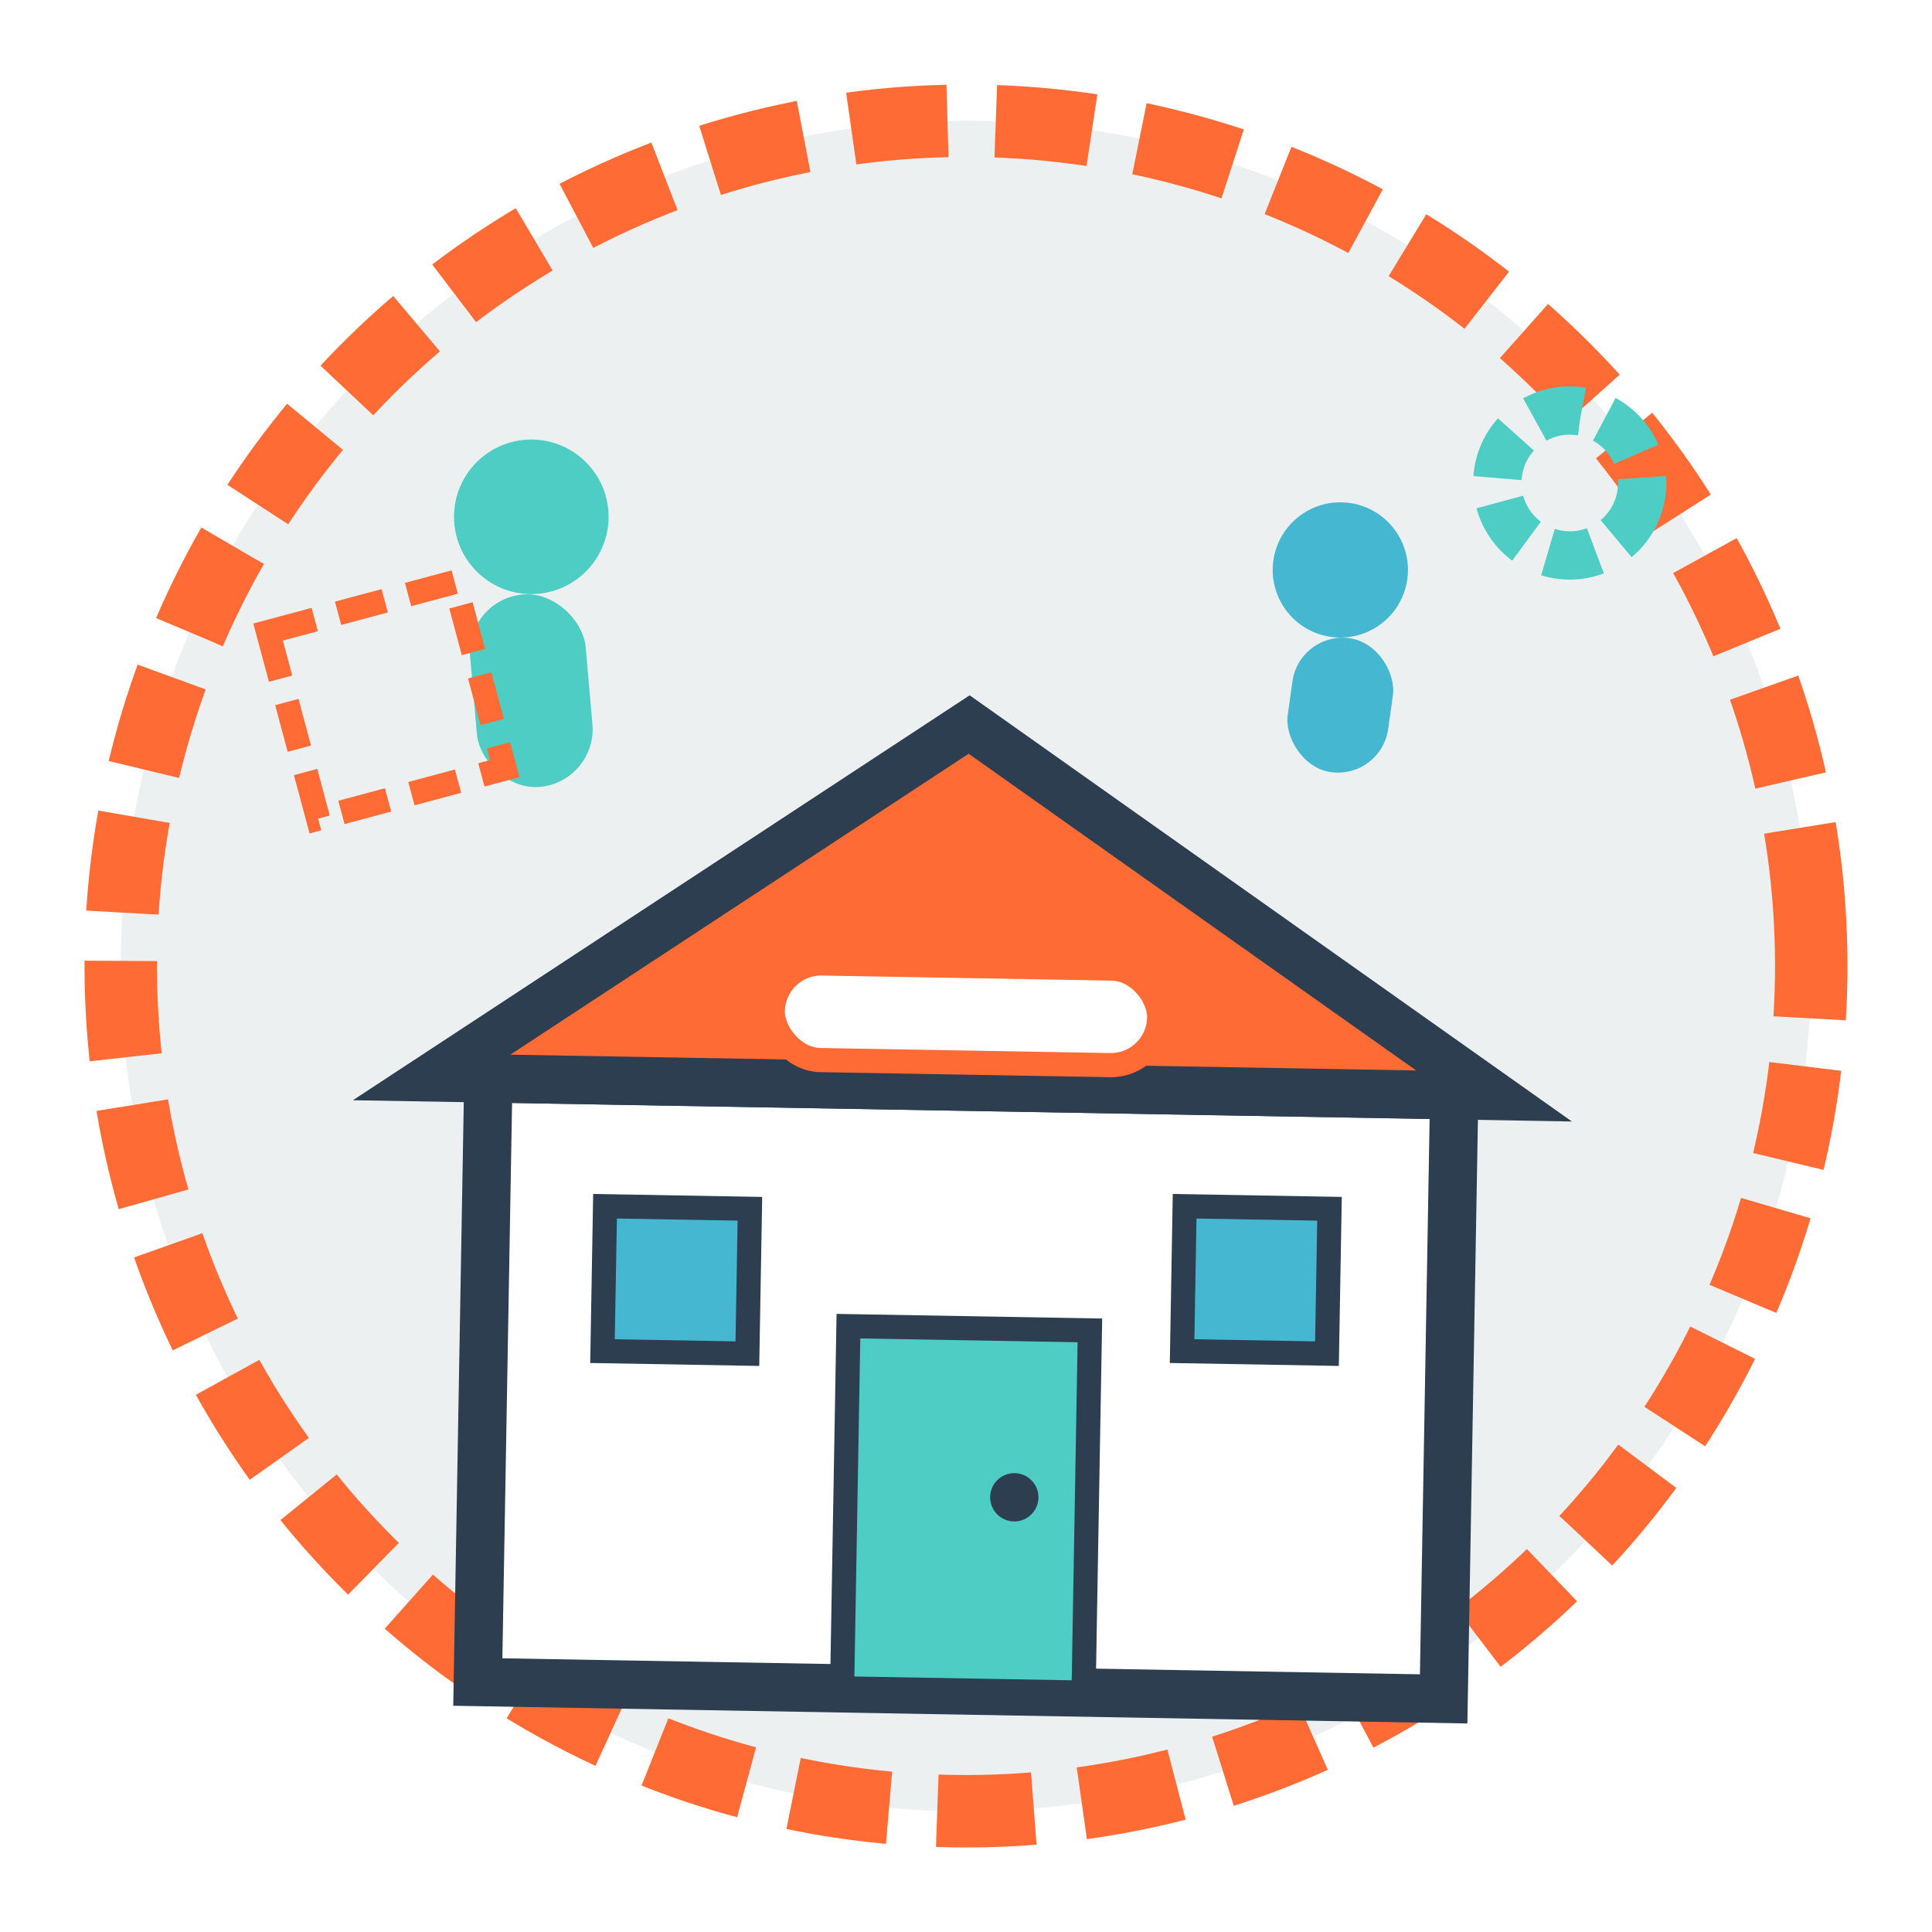
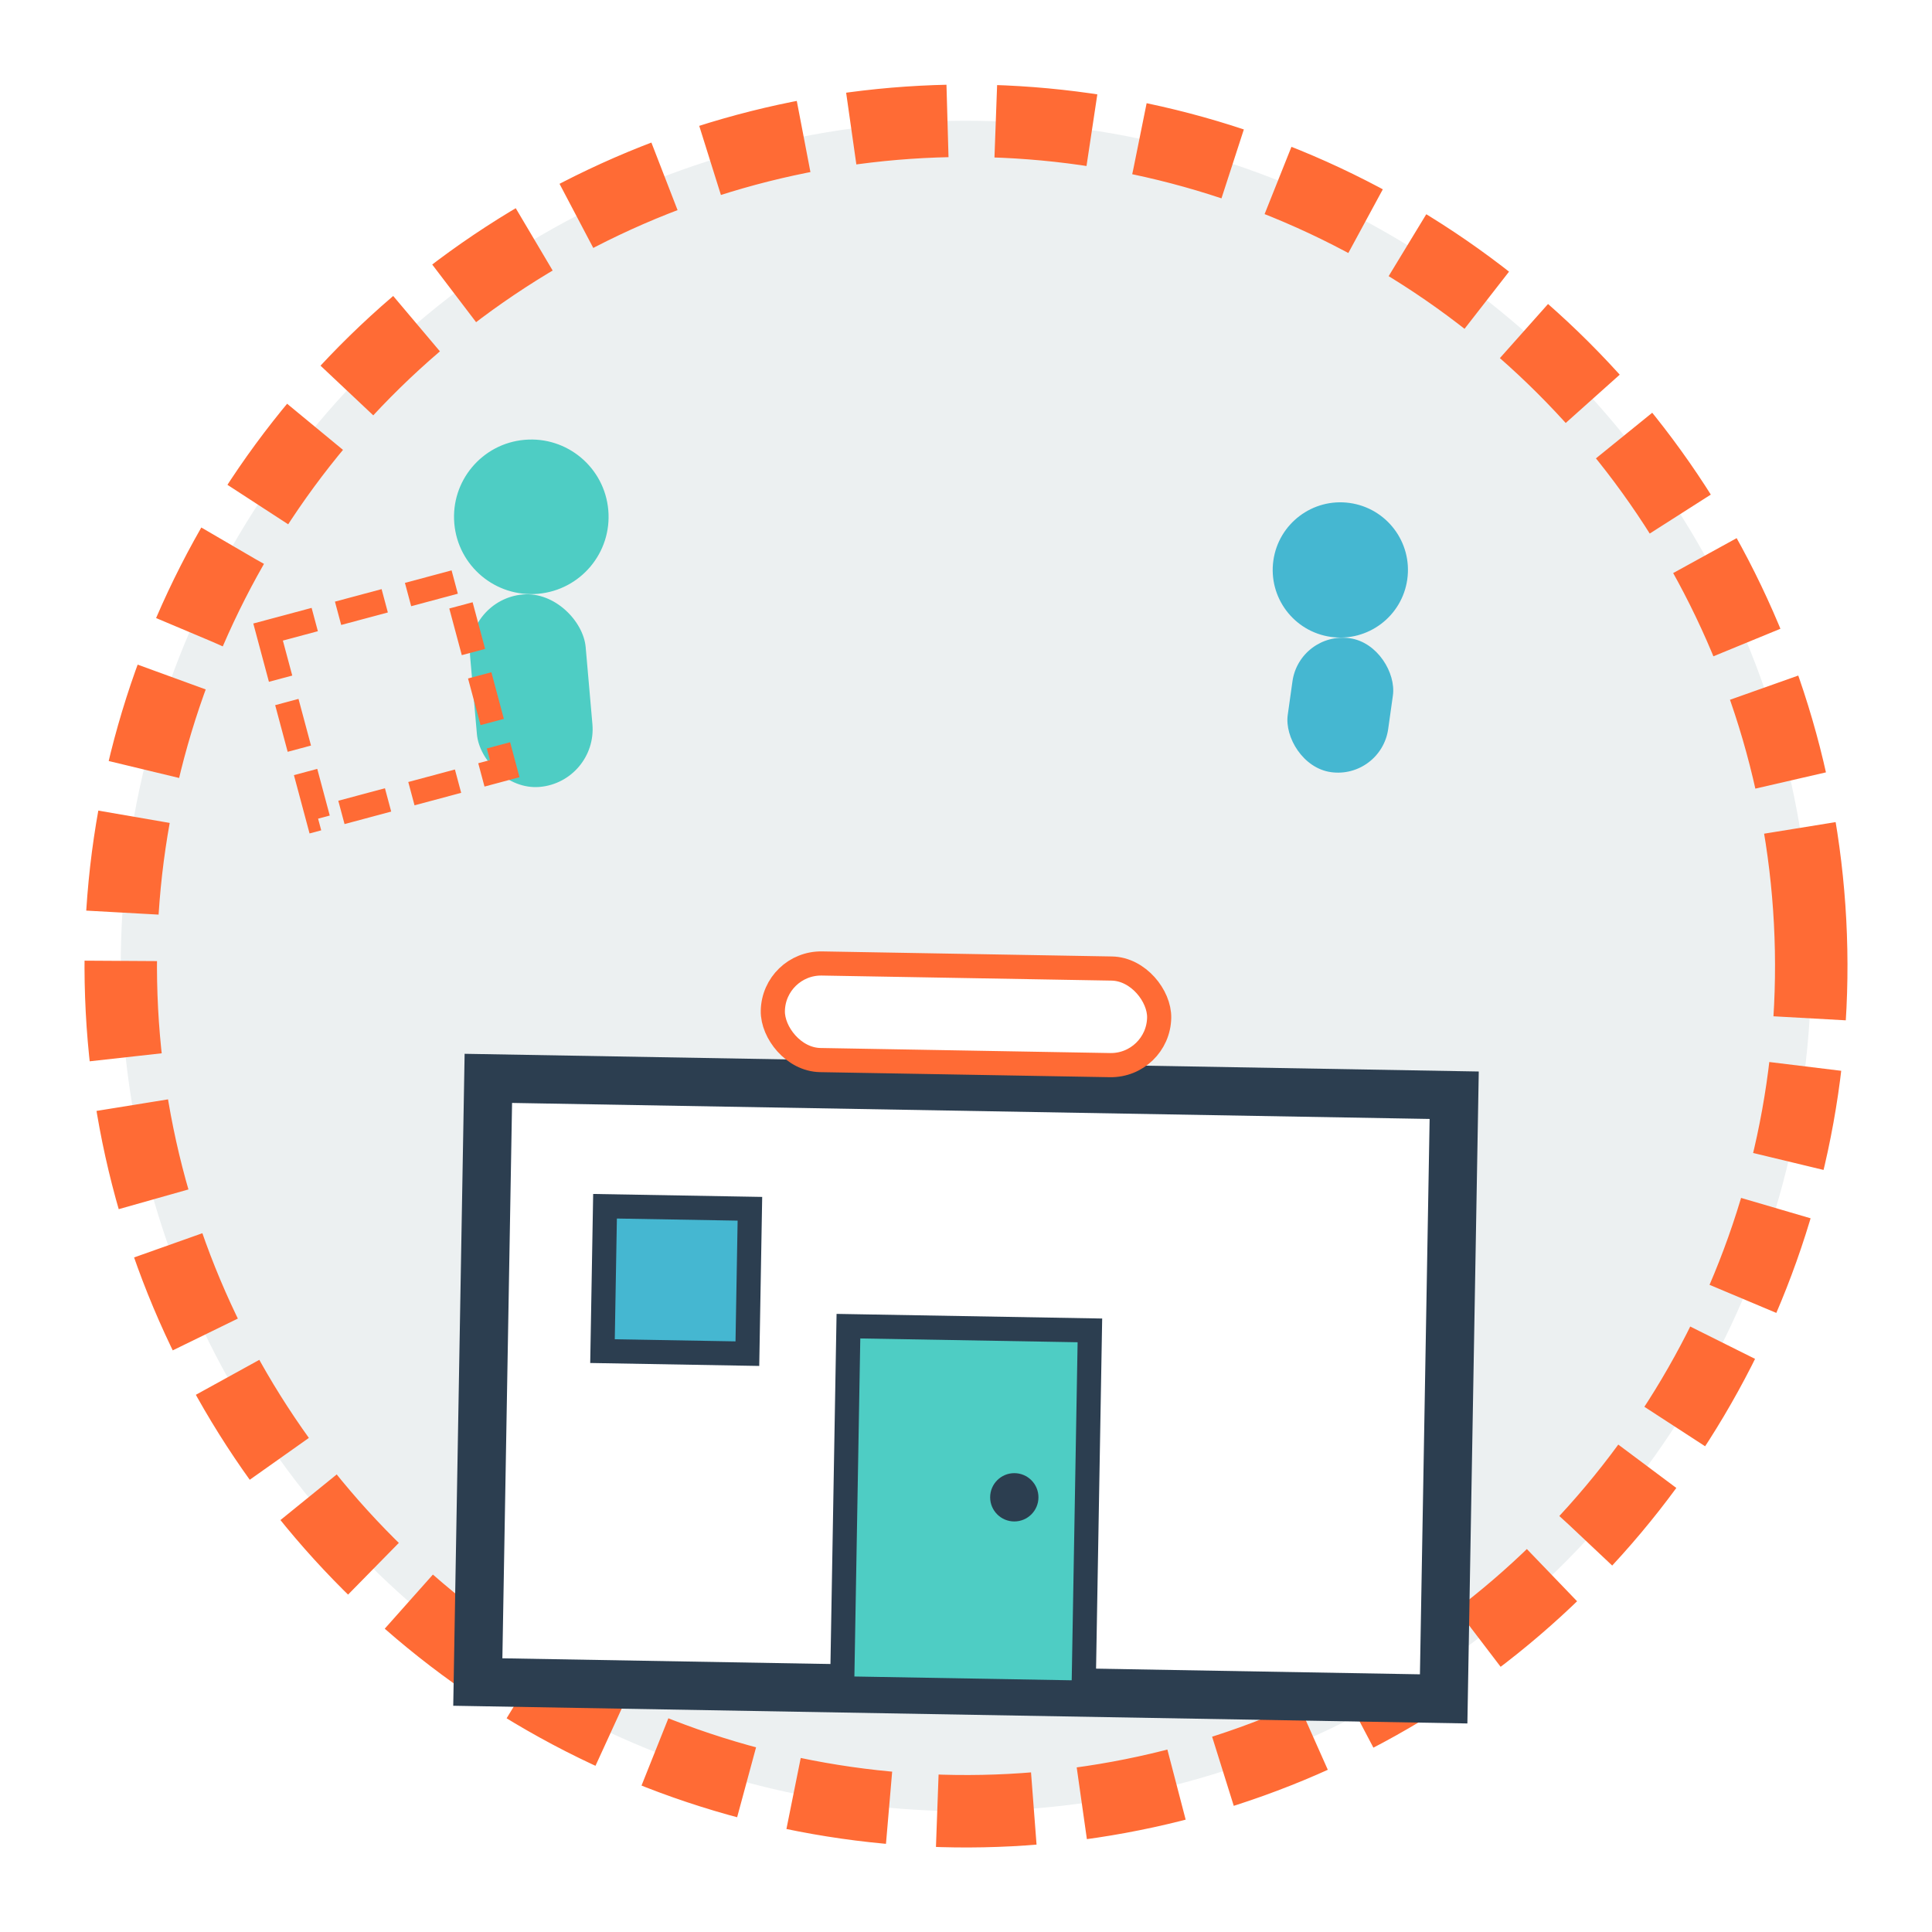
<svg xmlns="http://www.w3.org/2000/svg" width="80" height="80" viewBox="0 0 80 80">
  <defs>
    <filter id="sketch">
      <feTurbulence baseFrequency="0.03" numOctaves="4" result="noise" />
      <feDisplacementMap in="SourceGraphic" in2="noise" scale="1.5" />
    </filter>
  </defs>
  <circle cx="40" cy="40" r="35" fill="#ECF0F1" stroke="#FF6B35" stroke-width="3" stroke-dasharray="4,2" transform="rotate(-3 40 40)" filter="url(#sketch)" />
  <rect x="20" y="45" width="40" height="25" fill="#FFFFFF" stroke="#2C3E50" stroke-width="2" transform="rotate(1 40 57.5)" />
-   <polygon points="18,45 40,30 62,45" fill="#FF6B35" stroke="#2C3E50" stroke-width="2" transform="rotate(1 40 37.5)" />
  <rect x="35" y="55" width="10" height="15" fill="#4ECDC4" stroke="#2C3E50" stroke-width="1" transform="rotate(1 40 62.5)" />
  <rect x="25" y="50" width="6" height="6" fill="#45B7D1" stroke="#2C3E50" stroke-width="1" transform="rotate(1 28 53)" />
-   <rect x="49" y="50" width="6" height="6" fill="#45B7D1" stroke="#2C3E50" stroke-width="1" transform="rotate(1 52 53)" />
  <circle cx="42" cy="62" r="1" fill="#2C3E50" />
  <rect x="32" y="40" width="16" height="4" fill="#FFFFFF" stroke="#FF6B35" stroke-width="1" rx="2" transform="rotate(1 40 42)" />
  <g transform="translate(10, 15) scale(0.8)">
    <circle cx="15" cy="8" r="4" fill="#4ECDC4" transform="rotate(-5 15 8)" />
    <rect x="12" y="12" width="6" height="10" fill="#4ECDC4" rx="3" transform="rotate(-5 15 17)" />
  </g>
  <g transform="translate(45, 18) scale(0.7)">
    <circle cx="15" cy="8" r="4" fill="#45B7D1" transform="rotate(8 15 8)" />
    <rect x="12" y="12" width="6" height="8" fill="#45B7D1" rx="3" transform="rotate(8 15 16)" />
  </g>
-   <circle cx="65" cy="20" r="3" fill="none" stroke="#4ECDC4" stroke-width="2" stroke-dasharray="2,1" transform="rotate(12 65 20)" />
  <rect x="12" y="25" width="8" height="8" fill="none" stroke="#FF6B35" stroke-width="1" stroke-dasharray="2,1" transform="rotate(-15 16 29)" />
</svg>